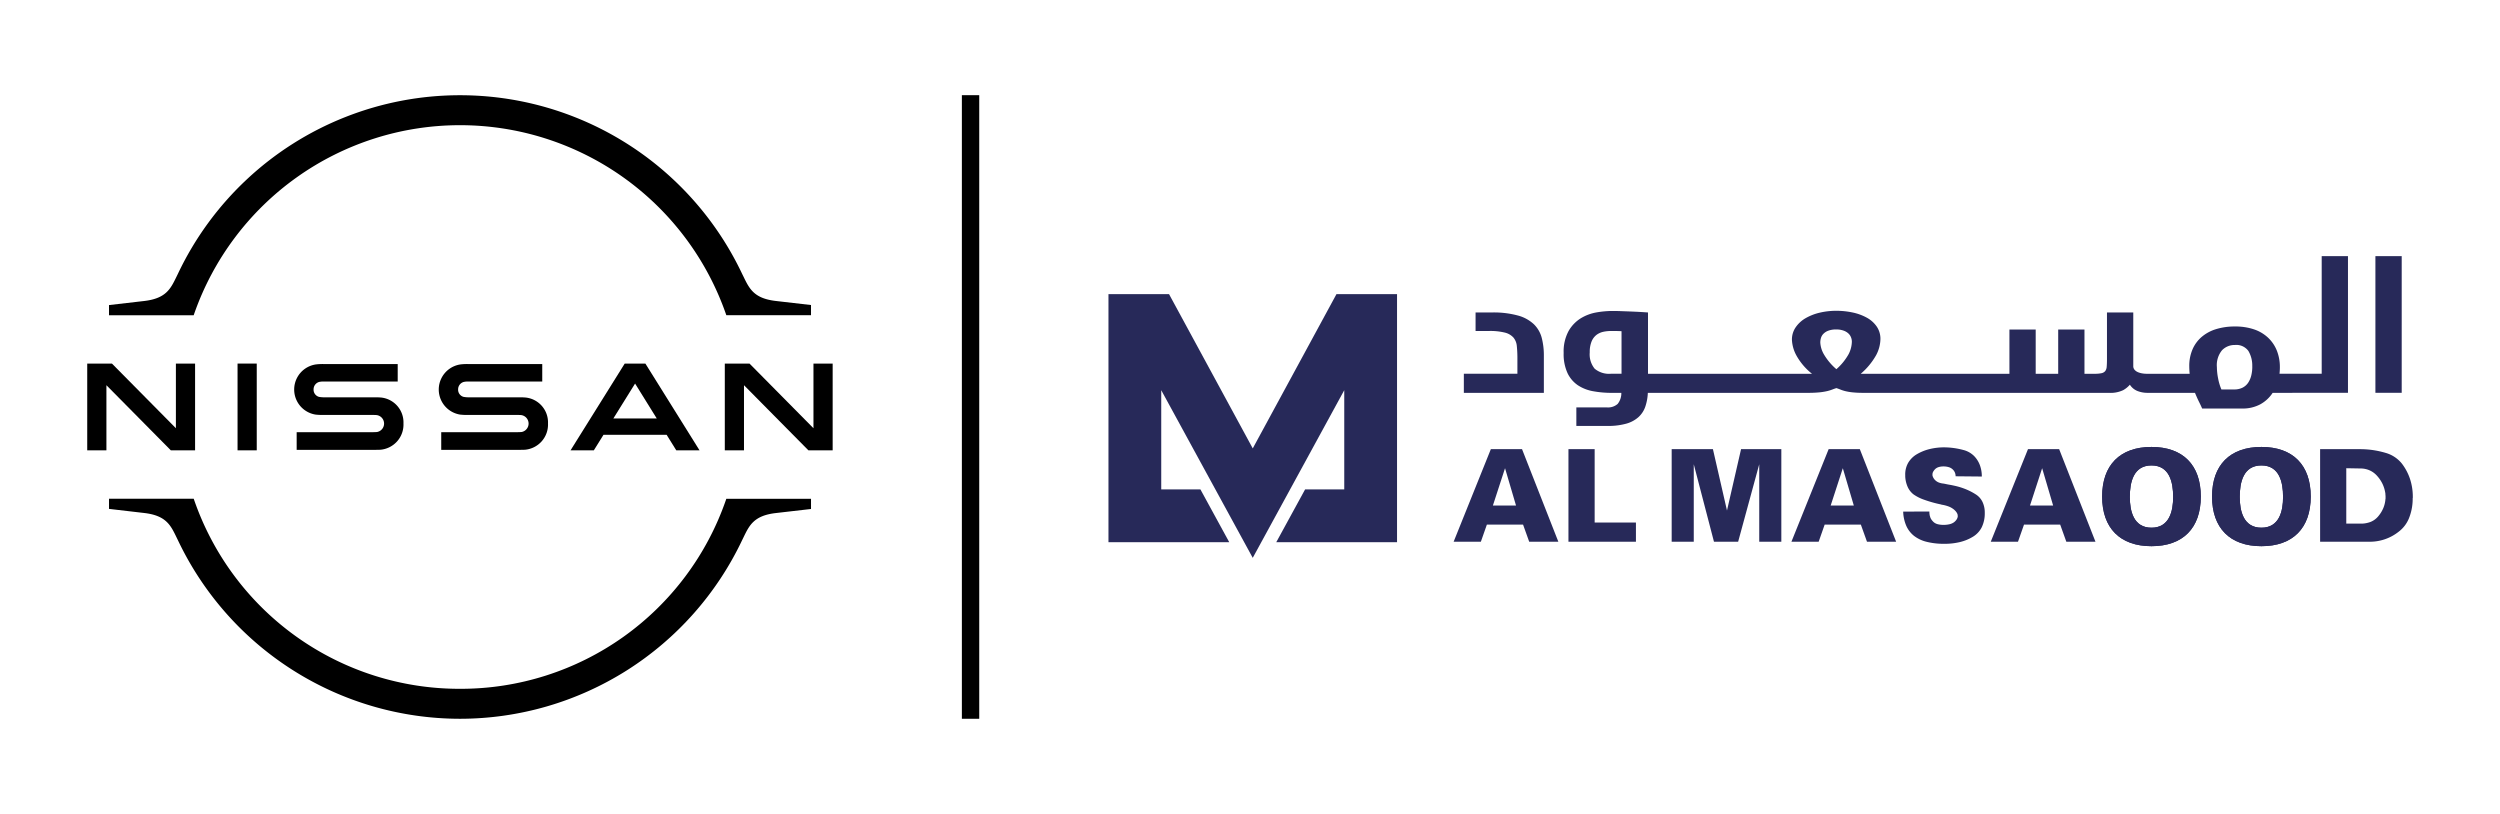
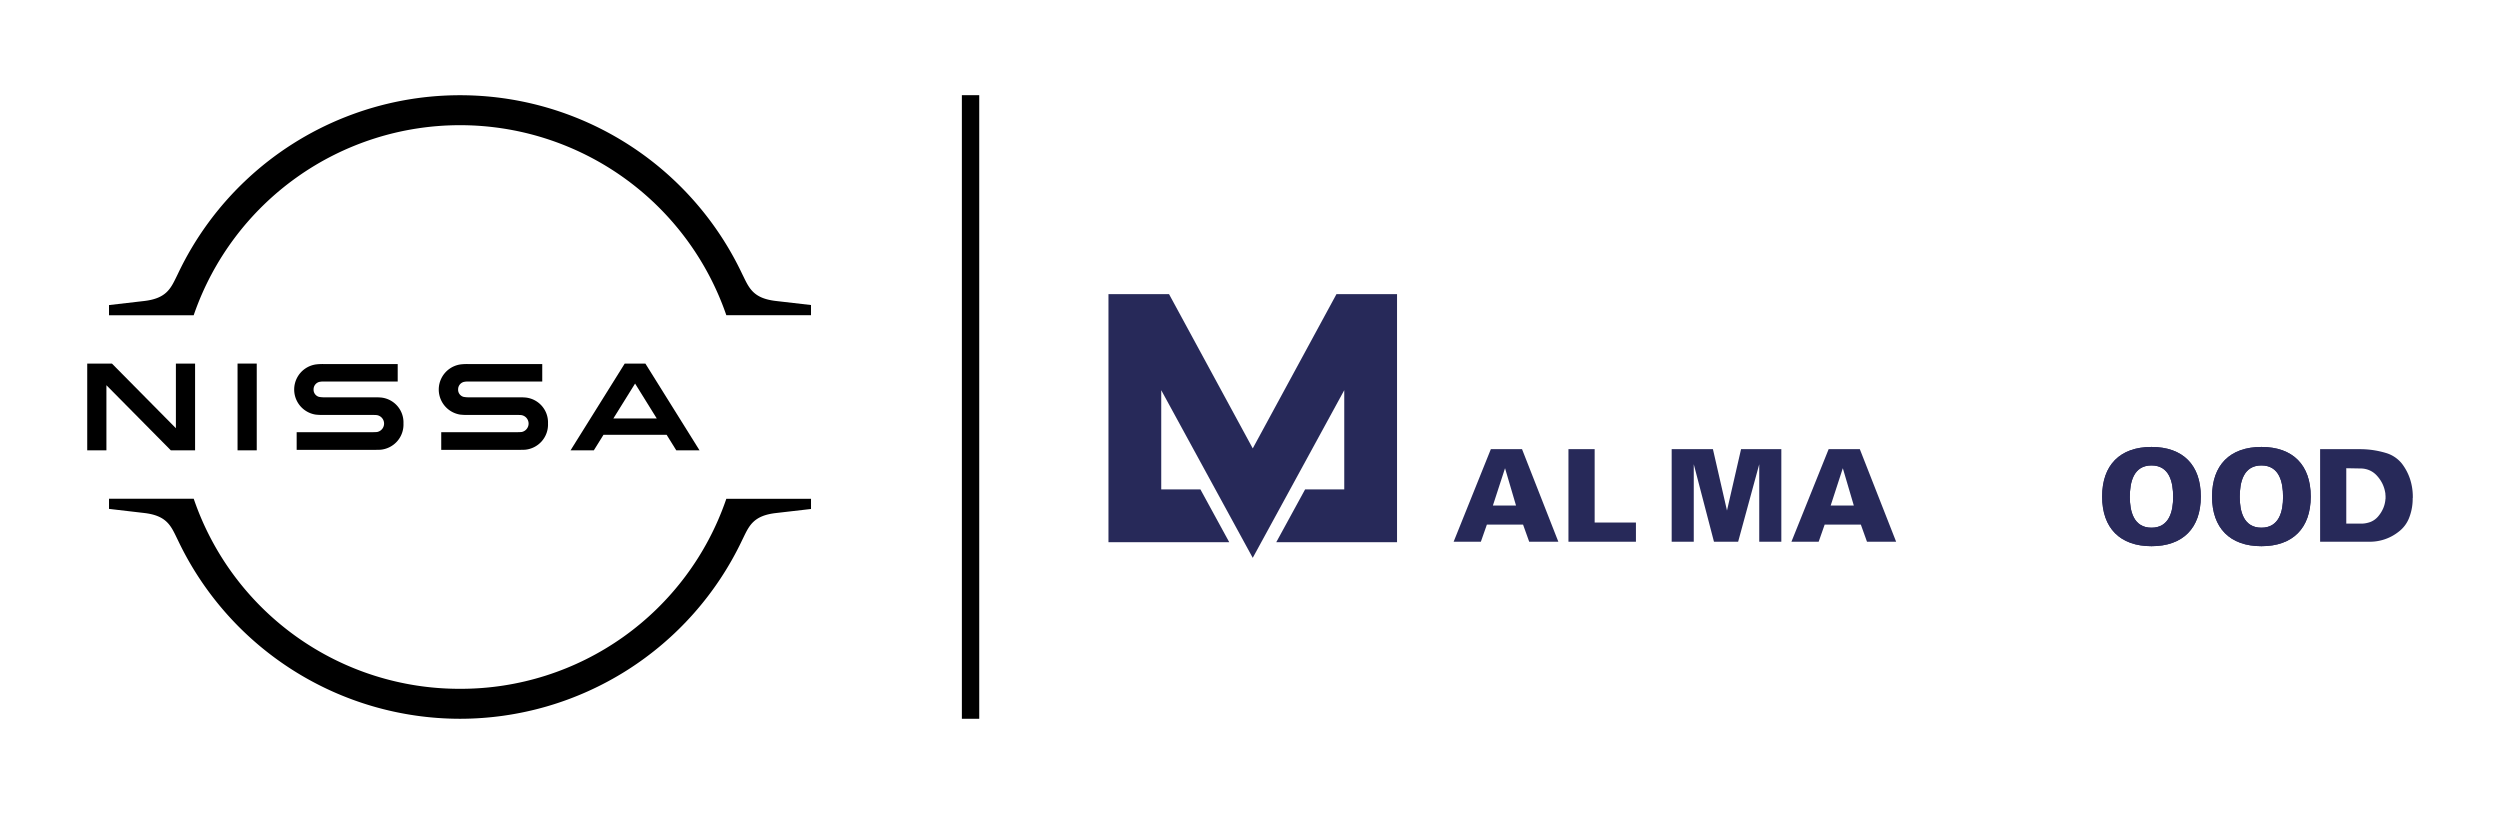
<svg xmlns="http://www.w3.org/2000/svg" width="430" height="140" viewBox="0 0 430 140">
  <defs>
    <clipPath id="clip-path">
      <path id="SVGID" d="M650.719,681.036c0-2.564.639-5.42,3.724-5.42s3.726,2.856,3.726,5.42c0,2.429-.641,5.289-3.726,5.289s-3.724-2.86-3.724-5.289m-4.764-.068c0,5.4,3.062,8.537,8.488,8.537s8.485-3.132,8.485-8.537-3.058-8.532-8.485-8.532-8.488,3.136-8.488,8.532" transform="translate(-645.955 -672.436)" fill="none" />
    </clipPath>
    <clipPath id="clip-path-2">
      <path id="SVGID-2" data-name="SVGID" d="M666.28,681.036c0-2.564.639-5.42,3.724-5.42s3.724,2.856,3.724,5.42c0,2.429-.639,5.289-3.724,5.289s-3.724-2.86-3.724-5.289m-4.765-.068c0,5.4,3.063,8.537,8.489,8.537s8.485-3.132,8.485-8.537-3.058-8.532-8.485-8.532-8.489,3.136-8.489,8.532" transform="translate(-661.515 -672.436)" fill="none" />
    </clipPath>
    <clipPath id="clip-nissan">
      <rect width="430" height="140" />
    </clipPath>
  </defs>
  <g id="nissan" clip-path="url(#clip-nissan)">
    <g id="Group_320" data-name="Group 320" transform="translate(15 16.371)">
      <g id="Group_258" data-name="Group 258" transform="translate(0 0)">
        <path id="Path_574" data-name="Path 574" d="M424.731,672.389c-.1.016-.512.03-.674.03H410.914v3.041H424.26c.111,0,.878-.006,1.055-.021a4.34,4.34,0,0,0,3.963-4.512,4.3,4.3,0,0,0-3.759-4.457,10.189,10.189,0,0,0-1.072-.046h-8.718a4.993,4.993,0,0,1-.971-.076,1.272,1.272,0,0,1-.94-1.287,1.321,1.321,0,0,1,.967-1.283,3.244,3.244,0,0,1,.911-.065h12.593V660.7h-12.8a9.526,9.526,0,0,0-1.279.067,4.366,4.366,0,0,0-.052,8.628,10.826,10.826,0,0,0,1.374.061h8.5c.16,0,.538.01.617.021a1.475,1.475,0,0,1,.078,2.915Z" transform="translate(-350.022 -614.456)" />
        <path id="Path_575" data-name="Path 575" d="M404.264,672.389c-.095.016-.509.03-.673.03H390.449v3.041H403.8c.111,0,.88-.006,1.055-.021a4.34,4.34,0,0,0,3.964-4.512,4.3,4.3,0,0,0-3.759-4.457,10.232,10.232,0,0,0-1.073-.046h-8.718a4.977,4.977,0,0,1-.97-.076,1.272,1.272,0,0,1-.94-1.287,1.321,1.321,0,0,1,.963-1.283,3.284,3.284,0,0,1,.915-.065h12.591V660.7H395.028a9.516,9.516,0,0,0-1.279.067,4.365,4.365,0,0,0-.052,8.628,10.989,10.989,0,0,0,1.374.061h8.5c.16,0,.539.01.617.021a1.474,1.474,0,0,1,.077,2.915Z" transform="translate(-354.423 -614.456)" />
        <rect id="Rectangle_234" data-name="Rectangle 234" width="3.301" height="14.923" transform="translate(25.859 46.163)" />
        <path id="Path_576" data-name="Path 576" d="M379.278,675.556V660.634h-3.3v11.12l-11-11.12h-4.251v14.922h3.3v-11.2l11.08,11.2Z" transform="translate(-360.724 -614.47)" />
-         <path id="Path_577" data-name="Path 577" d="M466.231,660.634v11.121l-11-11.121h-4.25v14.922h3.3v-11.2l11.08,11.2h4.172V660.634Z" transform="translate(-341.315 -614.47)" />
        <path id="Path_578" data-name="Path 578" d="M438.462,660.633l-9.318,14.923h4.006l1.657-2.666h10.867l1.657,2.666h4l-9.315-14.923Zm5.507,9.437h-7.458l3.733-6Z" transform="translate(-346.01 -614.47)" />
        <path id="Path_579" data-name="Path 579" d="M378.432,660.323a48.44,48.44,0,0,1,91.5,0l.056.162h14.565v-1.75l-6.058-.7c-3.735-.436-4.533-2.081-5.545-4.169l-.247-.5a53.681,53.681,0,0,0-97.043,0l-.247.505c-1.011,2.085-1.809,3.731-5.545,4.168l-6.059.7v1.75h14.566Z" transform="translate(-360.06 -622.64)" />
        <path id="Path_580" data-name="Path 580" d="M469.988,679.775l-.055.162a48.269,48.269,0,0,1-45.75,32.523h0a48.27,48.27,0,0,1-45.749-32.534l-.055-.162H363.811v1.75l6.057.706c3.739.436,4.536,2.083,5.545,4.169l.244.5a53.75,53.75,0,0,0,48.52,30.726h.007a53.745,53.745,0,0,0,48.516-30.71l.248-.508c1.011-2.085,1.809-3.731,5.545-4.166l6.061-.7v-1.75Z" transform="translate(-360.06 -610.356)" />
      </g>
      <g id="Group_265" data-name="Group 265" transform="translate(175.656 27.68)">
        <g id="Group_259" data-name="Group 259">
-           <path id="Path_581" data-name="Path 581" d="M555.6,668.939h13.763v-6.378a12.009,12.009,0,0,0-.358-3.053,5.089,5.089,0,0,0-1.333-2.343,6.453,6.453,0,0,0-2.731-1.514,15.917,15.917,0,0,0-4.524-.537h-2.8V658.3h2.311a10.422,10.422,0,0,1,2.733.279,2.915,2.915,0,0,1,1.465.846,2.623,2.623,0,0,1,.586,1.463,20.3,20.3,0,0,1,.1,2.161v2.606H555.6Zm135.614-4.523a6.391,6.391,0,0,1-.164,1.481,3.9,3.9,0,0,1-.518,1.254,2.551,2.551,0,0,1-.951.876,3.105,3.105,0,0,1-1.5.327H685.9a9.121,9.121,0,0,1-.567-1.9,10.34,10.34,0,0,1-.209-1.936,4.024,4.024,0,0,1,.888-2.911,3.014,3.014,0,0,1,2.217-.9,2.557,2.557,0,0,1,2.313,1.027,4.9,4.9,0,0,1,.664,2.682m-68.868-4.259a4.895,4.895,0,0,1-.55,2.114,9.68,9.68,0,0,1-2.112,2.6,10.1,10.1,0,0,1-2.166-2.588,4.5,4.5,0,0,1-.6-2,2.779,2.779,0,0,1,.114-.78,1.711,1.711,0,0,1,.422-.718,2.29,2.29,0,0,1,.844-.535,3.7,3.7,0,0,1,1.352-.213,3.571,3.571,0,0,1,1.27.2,2.332,2.332,0,0,1,.827.485,1.769,1.769,0,0,1,.452.666,2.022,2.022,0,0,1,.148.764m-39.616,5.5h-1.79a3.857,3.857,0,0,1-2.832-.865,3.912,3.912,0,0,1-.846-2.81,4.792,4.792,0,0,1,.326-1.9,2.761,2.761,0,0,1,.86-1.125,3.056,3.056,0,0,1,1.172-.518,6.119,6.119,0,0,1,1.287-.131h.73c.339,0,.7.011,1.092.033Zm115.381,3.284h9.566V645.424h-4.52v20.232h-7.257c.02-.175.034-.354.045-.538s.019-.375.019-.57a7.622,7.622,0,0,0-.524-2.881,6.253,6.253,0,0,0-1.5-2.208,6.616,6.616,0,0,0-2.409-1.433,9.963,9.963,0,0,0-3.292-.5,10.824,10.824,0,0,0-3.243.454,6.94,6.94,0,0,0-2.475,1.333,5.911,5.911,0,0,0-1.583,2.151,7.193,7.193,0,0,0-.558,2.893c0,.236.01.46.019.667s.028.417.049.634h-7.486a4.163,4.163,0,0,1-.684-.067,3.1,3.1,0,0,1-.734-.211,1.559,1.559,0,0,1-.57-.406.953.953,0,0,1-.225-.651v-9.205h-4.524v7.97c0,.563-.015,1.016-.047,1.35a1.382,1.382,0,0,1-.26.764,1.135,1.135,0,0,1-.638.358,5.559,5.559,0,0,1-1.167.1h-1.758v-7.612h-4.519v7.612h-3.87v-7.612H649.44v7.612H623.868a11.86,11.86,0,0,0,2.656-3.22,6.136,6.136,0,0,0,.729-2.734,3.739,3.739,0,0,0-.633-2.163,4.959,4.959,0,0,0-1.708-1.531,8.847,8.847,0,0,0-2.437-.893,13.64,13.64,0,0,0-2.831-.293,12.393,12.393,0,0,0-2.829.323,8.975,8.975,0,0,0-2.426.945,5.237,5.237,0,0,0-1.707,1.564,3.689,3.689,0,0,0-.651,2.147,6.184,6.184,0,0,0,.782,2.73,10.572,10.572,0,0,0,2.668,3.124H587.275V655.115c-.3-.021-.711-.051-1.219-.081s-1.053-.056-1.622-.08-1.165-.041-1.761-.066-1.12-.03-1.576-.03a16.169,16.169,0,0,0-2.655.242,7.763,7.763,0,0,0-2.714,1.007,6.181,6.181,0,0,0-2.112,2.2,7.366,7.366,0,0,0-.848,3.771,7.787,7.787,0,0,0,.671,3.482,5.251,5.251,0,0,0,1.786,2.081,6.941,6.941,0,0,0,2.637,1.024,17.566,17.566,0,0,0,3.171.277h1.655a2.927,2.927,0,0,1-.629,1.9,2.493,2.493,0,0,1-1.87.6h-5.238v3.188h5.332a11.476,11.476,0,0,0,3.251-.39,5.252,5.252,0,0,0,2.1-1.125,4.317,4.317,0,0,0,1.173-1.787,8.512,8.512,0,0,0,.439-2.389H614.8a19.206,19.206,0,0,0,1.95-.083,10.58,10.58,0,0,0,1.317-.21,6.712,6.712,0,0,0,.91-.277c.25-.1.485-.177.7-.247.213.069.44.148.682.247a6.311,6.311,0,0,0,.86.277,9.265,9.265,0,0,0,1.254.21,17.03,17.03,0,0,0,1.819.083H666.52a5.105,5.105,0,0,0,2.468-.452,4.271,4.271,0,0,0,1.17-.948,2.756,2.756,0,0,0,1.32,1.088,4.7,4.7,0,0,0,1.736.312h8.142c.243.583.471,1.1.7,1.559s.407.836.534,1.138h6.846a6.377,6.377,0,0,0,3.162-.729,6,6,0,0,0,2.119-1.969h3.387Zm14.285,0h4.524V645.421h-4.524Z" transform="translate(-494.475 -645.421)" fill="#272959" />
          <path id="Path_582" data-name="Path 582" d="M544.51,650.8l-14.4,26.536-14.4-26.536H505.292v42.665h20.771l-4.956-9.077h-6.738V667.325l15.739,28.837,15.74-28.837v17.068h-6.736l-4.959,9.077h20.774V650.8Z" transform="translate(-505.292 -644.263)" fill="#272959" />
          <path id="Path_583" data-name="Path 583" d="M565.919,672.749l6.245,15.921h-5.013l-1.056-2.947h-6.223l-1.034,2.947h-4.684l6.4-15.921Zm-2.925,3.277-2.089,6.422h3.98Z" transform="translate(-494.785 -639.544)" fill="#272959" />
          <path id="Path_584" data-name="Path 584" d="M574.915,672.749v12.623h7.1v3.3H570.407V672.749Z" transform="translate(-491.29 -639.544)" fill="#272959" />
          <path id="Path_585" data-name="Path 585" d="M592.116,672.749l2.419,10.556,2.42-10.556h6.927V688.67h-3.8V675.344l-3.629,13.327h-4.157l-3.475-13.327V688.67h-3.8V672.749Z" transform="translate(-488.149 -639.544)" fill="#272959" />
          <path id="Path_586" data-name="Path 586" d="M613.736,672.749l6.245,15.921h-5.013l-1.056-2.947h-6.223l-1.033,2.947h-4.684l6.4-15.921Zm-2.925,3.277-2.089,6.422h3.98Z" transform="translate(-484.502 -639.544)" fill="#272959" />
-           <path id="Path_587" data-name="Path 587" d="M622.3,683.535v.209a1.082,1.082,0,0,0,.022.209.512.512,0,0,0,.011.1.514.514,0,0,1,.011.1,1.037,1.037,0,0,1,.033.12.35.35,0,0,0,.034.1,1.526,1.526,0,0,0,.231.527,2.7,2.7,0,0,0,.429.484,1.718,1.718,0,0,0,.682.331,3.839,3.839,0,0,0,.967.111,4.471,4.471,0,0,0,1.045-.111,2.168,2.168,0,0,0,.758-.331,1.983,1.983,0,0,0,.473-.505,1.191,1.191,0,0,0,.187-.549v-.089a.019.019,0,0,1-.022-.022v-.131a.063.063,0,0,1-.022-.044V684a1.705,1.705,0,0,0-.287-.484,2.576,2.576,0,0,0-.505-.462,3.193,3.193,0,0,0-.78-.407,6.7,6.7,0,0,0-1.023-.275h-.087a.1.1,0,0,1-.045-.011.173.173,0,0,1-.044-.033,21.2,21.2,0,0,1-2.968-.825,7.313,7.313,0,0,1-1.847-.934,3.4,3.4,0,0,1-.99-1.276,5.07,5.07,0,0,1-.418-1.781v-.242a4.013,4.013,0,0,1,.472-2.056A4.171,4.171,0,0,1,620.1,673.7a8.174,8.174,0,0,1,2.188-.9,10.454,10.454,0,0,1,2.606-.307,13,13,0,0,1,3.243.451,3.989,3.989,0,0,1,1.9,1.088A4.526,4.526,0,0,1,631,675.6a5.564,5.564,0,0,1,.318,1.912l-4.507-.044a1.667,1.667,0,0,0-.132-.66,1.6,1.6,0,0,0-.4-.549,1.685,1.685,0,0,0-.66-.363,3.1,3.1,0,0,0-.9-.122,2.74,2.74,0,0,0-.814.111,1.554,1.554,0,0,0-.594.33,2.128,2.128,0,0,0-.351.451.969.969,0,0,0-.132.494v.153a1.5,1.5,0,0,0,.176.451,1.726,1.726,0,0,0,.352.429,1.851,1.851,0,0,0,.582.353,3.008,3.008,0,0,0,.781.176c.162.029.329.062.505.1s.351.071.527.1.352.062.528.1.359.076.551.12a12.216,12.216,0,0,1,1.78.572,10.439,10.439,0,0,1,1.65.858,3.146,3.146,0,0,1,1.165,1.287,4.256,4.256,0,0,1,.4,1.9,5.469,5.469,0,0,1-.507,2.452,4.03,4.03,0,0,1-1.539,1.661,7.8,7.8,0,0,1-2.231.912,11.2,11.2,0,0,1-2.65.3,12.339,12.339,0,0,1-3.057-.34,5.8,5.8,0,0,1-2.177-1.023,4.584,4.584,0,0,1-1.341-1.738,6.649,6.649,0,0,1-.529-2.4v-.044Z" transform="translate(-481.101 -639.599)" fill="#272959" />
-           <path id="Path_588" data-name="Path 588" d="M641.953,672.749,648.2,688.67h-5.013l-1.056-2.947h-6.222l-1.034,2.947h-4.684l6.4-15.921Zm-2.926,3.277-2.089,6.422h3.98Z" transform="translate(-478.435 -639.544)" fill="#272959" />
          <path id="Path_589" data-name="Path 589" d="M683.561,672.749a15.448,15.448,0,0,1,4.552.649,5.523,5.523,0,0,1,2.748,1.814,9.045,9.045,0,0,1,1.4,2.616,9.789,9.789,0,0,1,.495,2.991v.309a.194.194,0,0,0-.022.088v.22a8.941,8.941,0,0,1-.671,3.276,5.483,5.483,0,0,1-1.748,2.243,7.977,7.977,0,0,1-5.015,1.716h-8.488V672.749Zm0,12.8a4.637,4.637,0,0,0,1.9-.276,3.325,3.325,0,0,0,1.352-.978,5.531,5.531,0,0,0,.858-1.386,4.923,4.923,0,0,0,.374-1.516v-.044a.15.15,0,0,1,.022-.066v-.55a.181.181,0,0,1-.022-.089v-.088a1.648,1.648,0,0,0-.012-.209,1.457,1.457,0,0,0-.033-.187,5.5,5.5,0,0,0-.473-1.474,5.83,5.83,0,0,0-.913-1.342,3.8,3.8,0,0,0-1.3-.956,3.912,3.912,0,0,0-1.583-.318l-2.418-.044v9.522Z" transform="translate(-468.409 -639.544)" fill="#272959" />
          <path id="Path_590" data-name="Path 590" d="M650.719,681.036c0-2.564.64-5.42,3.724-5.42s3.726,2.856,3.726,5.42c0,2.428-.641,5.289-3.726,5.289s-3.724-2.861-3.724-5.289m-4.764-.068c0,5.4,3.063,8.536,8.488,8.536s8.485-3.131,8.485-8.536-3.058-8.532-8.485-8.532-8.488,3.136-8.488,8.532" transform="translate(-475.044 -639.612)" fill="#292a5a" />
        </g>
        <g id="Group_261" data-name="Group 261" transform="translate(170.911 32.824)">
          <g id="Group_260" data-name="Group 260" clip-path="url(#clip-path)">
            <rect id="Rectangle_235" data-name="Rectangle 235" width="16.974" height="17.068" transform="translate(0 0)" fill="#292a5a" />
          </g>
        </g>
        <g id="Group_262" data-name="Group 262" transform="translate(189.817 32.824)">
          <path id="Path_591" data-name="Path 591" d="M666.28,681.036c0-2.564.639-5.42,3.724-5.42s3.724,2.856,3.724,5.42c0,2.428-.64,5.289-3.724,5.289s-3.724-2.861-3.724-5.289m-4.765-.068c0,5.4,3.064,8.536,8.489,8.536s8.485-3.131,8.485-8.536-3.058-8.532-8.485-8.532-8.489,3.136-8.489,8.532" transform="translate(-661.515 -672.436)" fill="#292a5a" />
        </g>
        <g id="Group_264" data-name="Group 264" transform="translate(189.817 32.824)">
          <g id="Group_263" data-name="Group 263" clip-path="url(#clip-path-2)">
            <rect id="Rectangle_236" data-name="Rectangle 236" width="16.974" height="17.068" transform="translate(0 0)" fill="#292a5a" />
          </g>
        </g>
      </g>
      <rect id="Rectangle_237" data-name="Rectangle 237" width="2.988" height="107.258" transform="translate(150.442 0)" />
    </g>
  </g>
</svg>